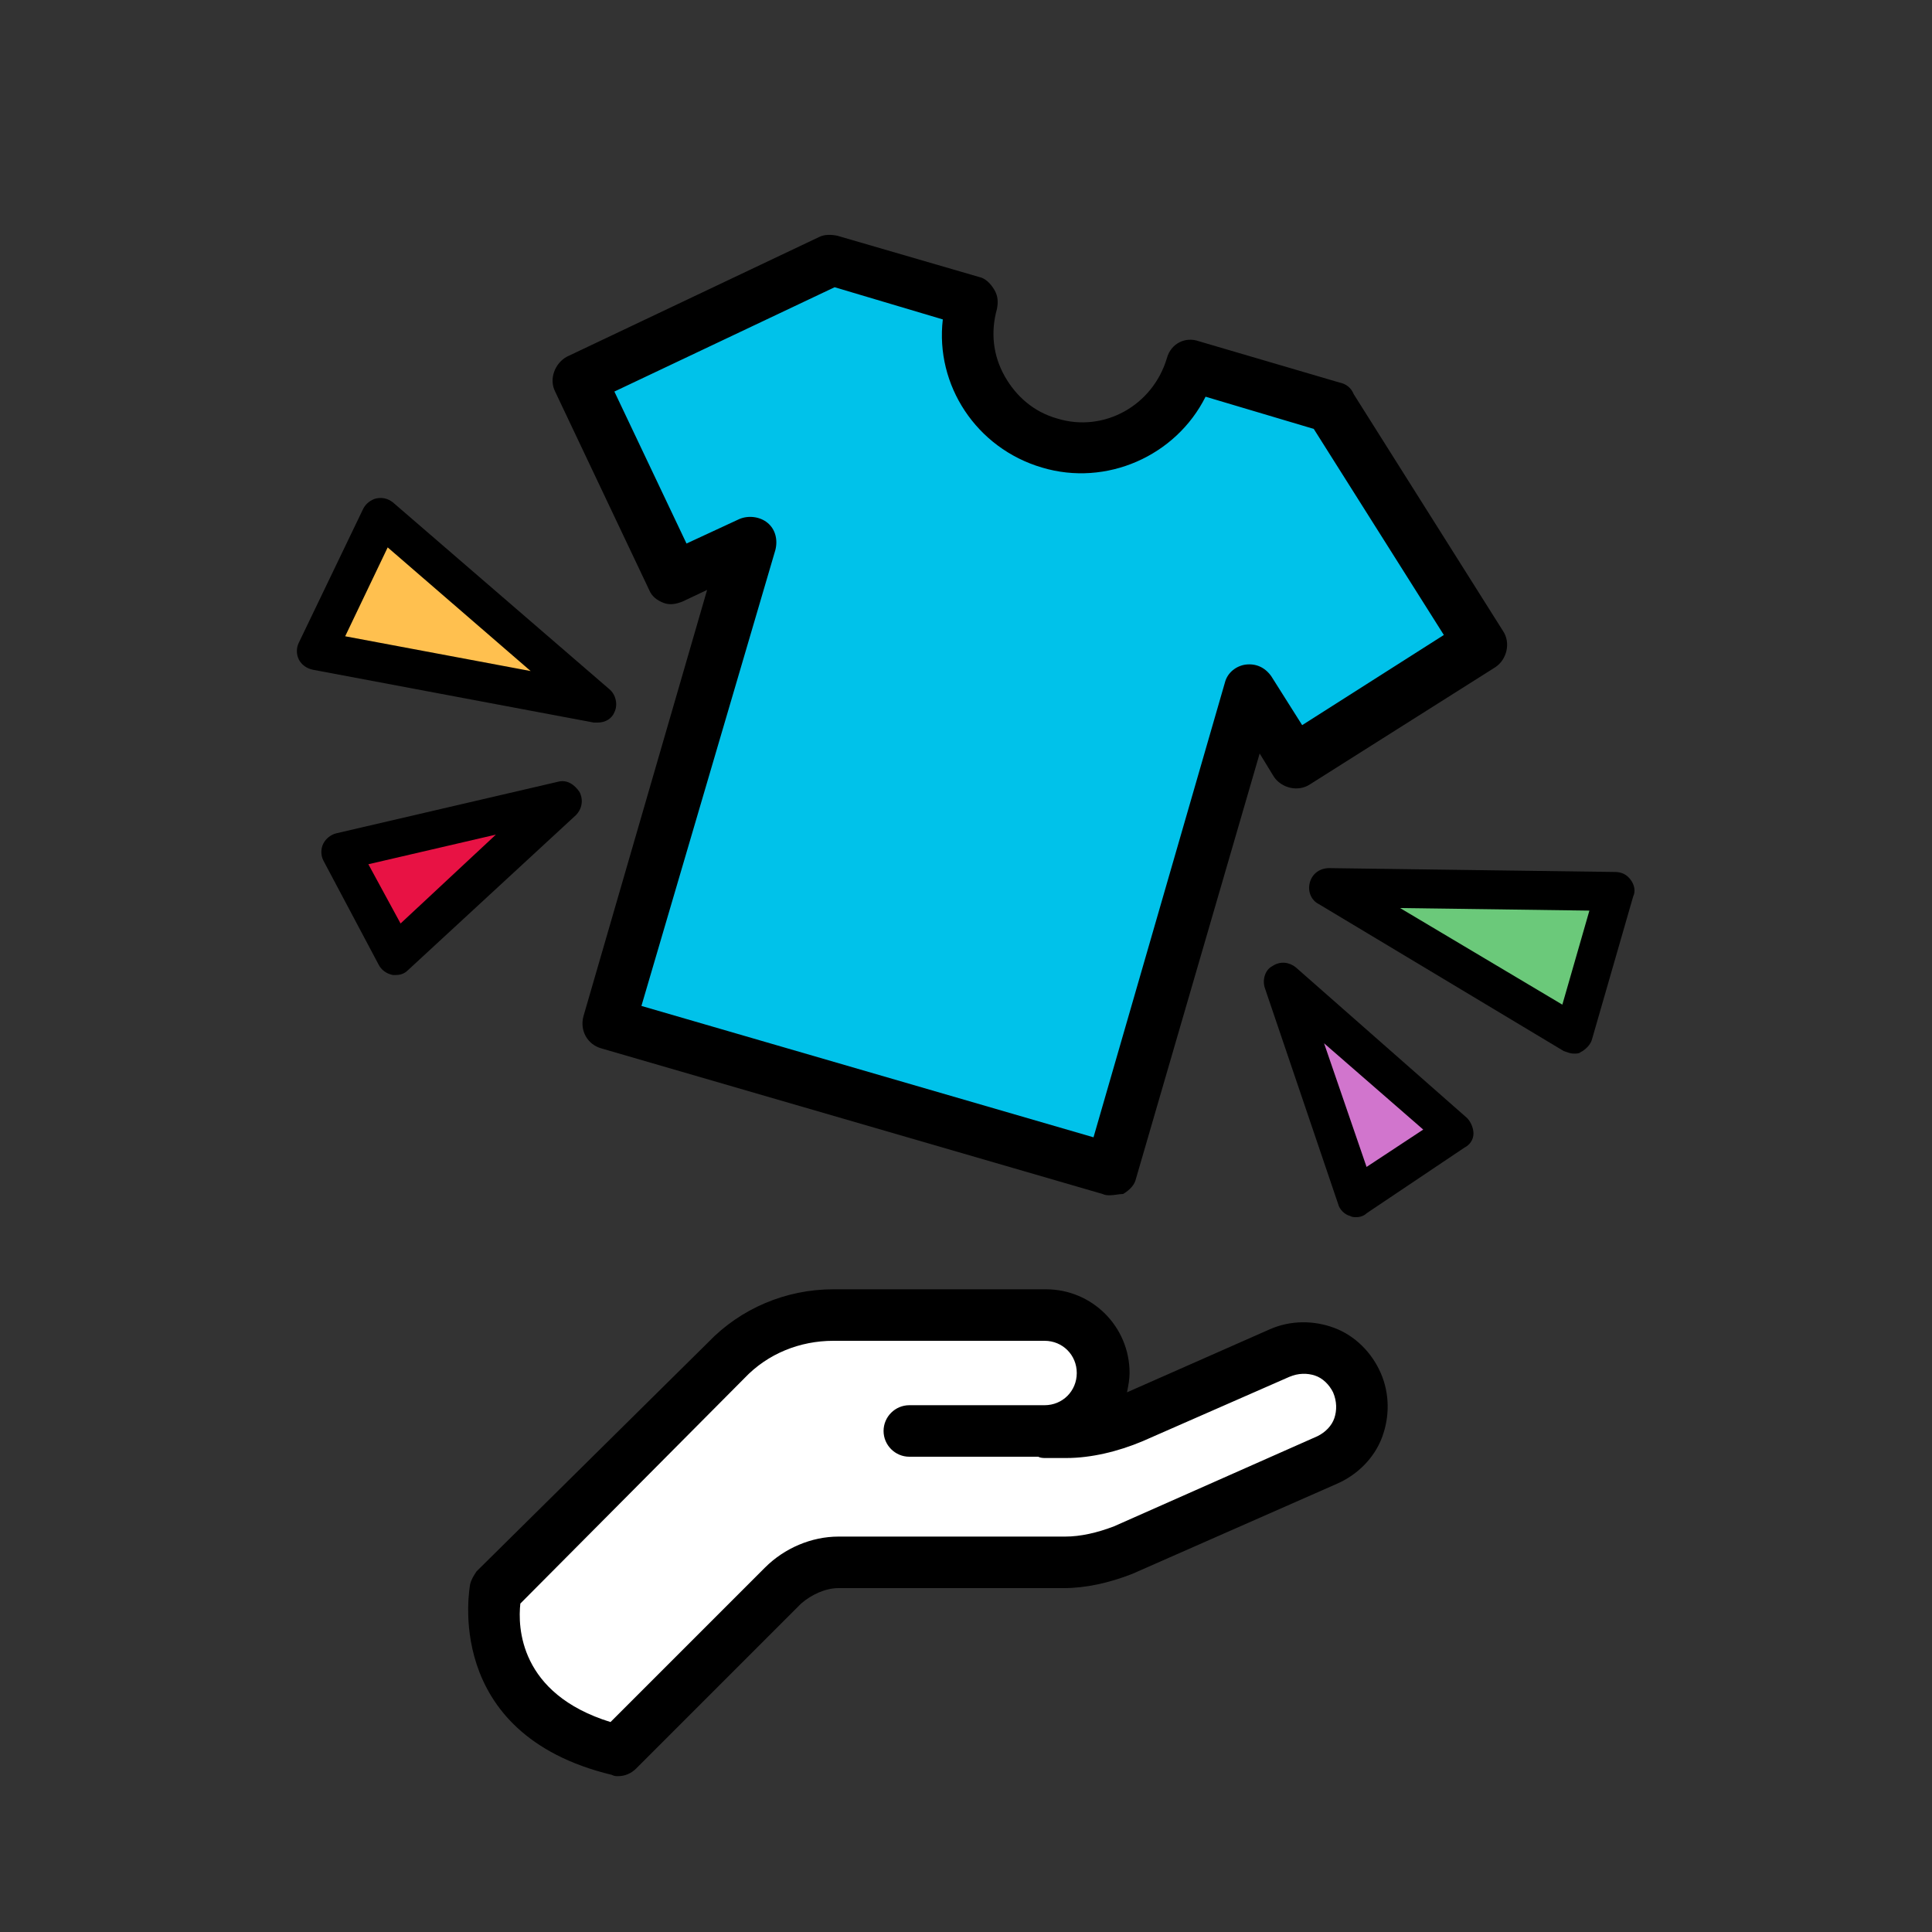
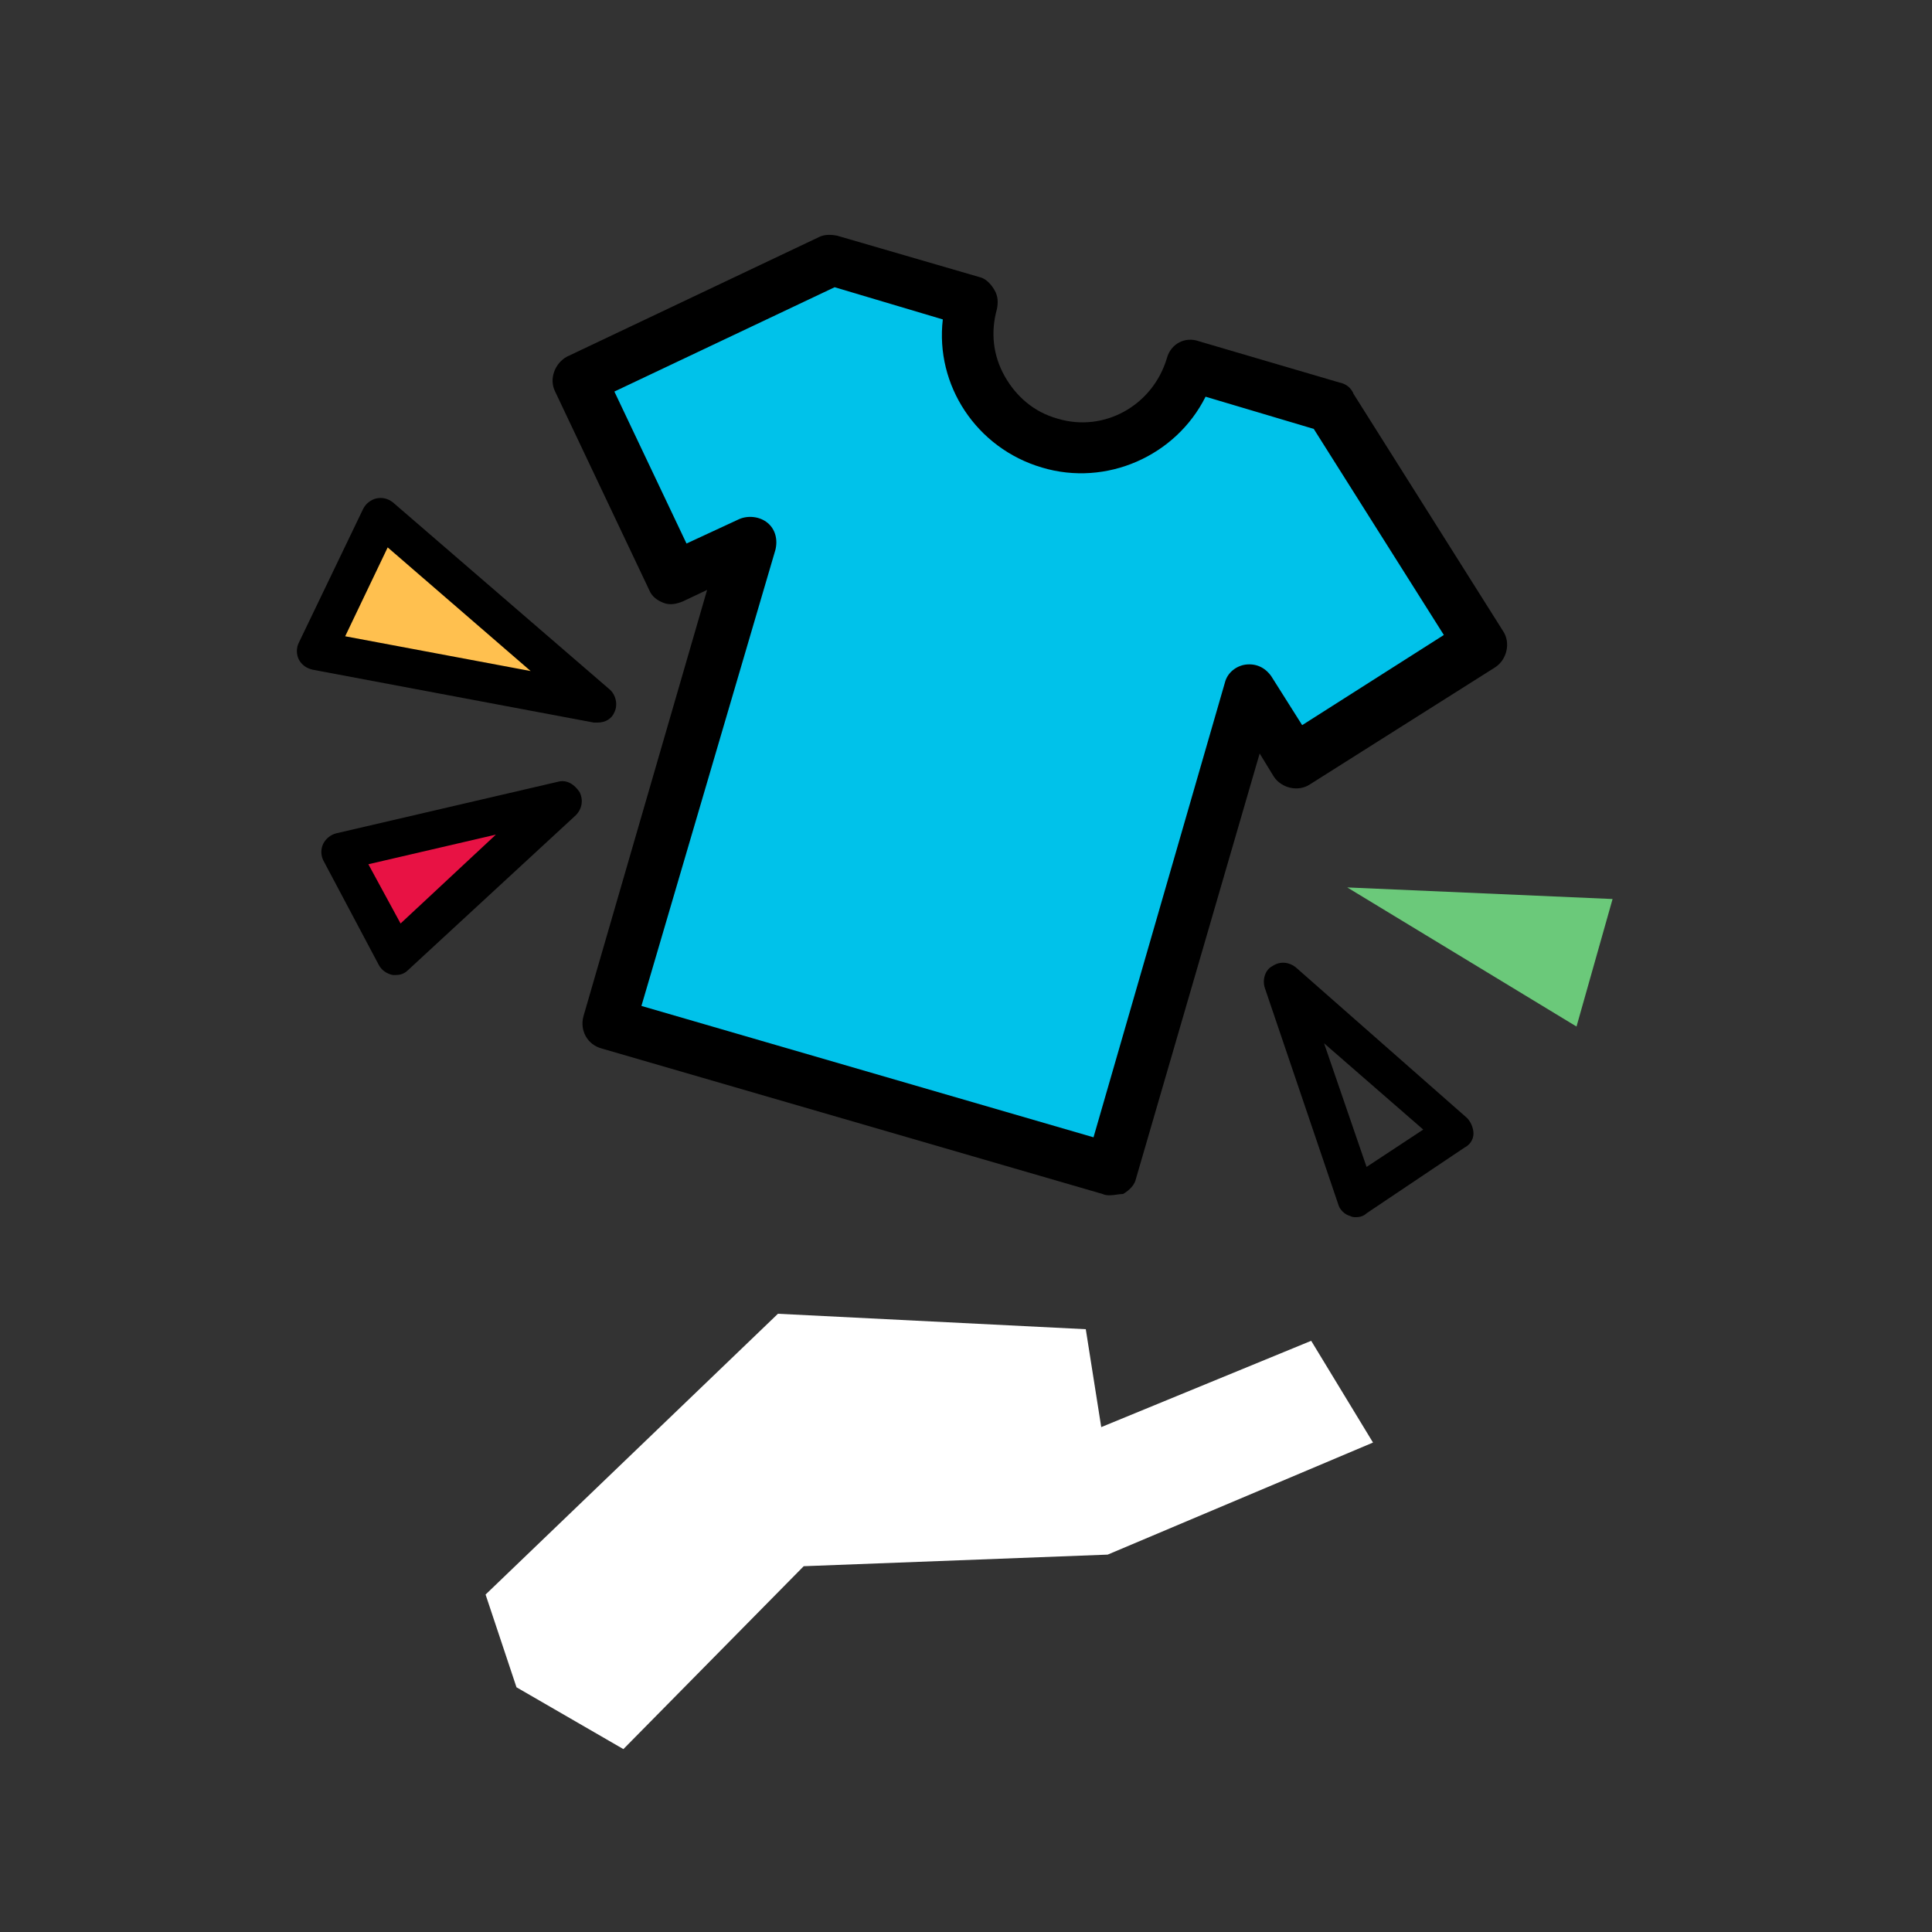
<svg xmlns="http://www.w3.org/2000/svg" version="1.1" id="Layer_1" x="0px" y="0px" viewBox="0 0 150 150" style="enable-background:new 0 0 150 150;" xml:space="preserve">
  <rect x="0" y="0" width="150" height="150" fill="#333333" stroke="none" />
  <style type="text/css">
	.st0{fill:#00C2EA;}
	.st1{fill:#FFC04F;}
	.st2{fill:#E81244;}
	.st3{fill:#D175CD;}
	.st4{fill:#6BC97A;}
	.st5{fill:#FFFFFF;}
</style>
  <g>
    <g id="Layer_2_00000143581962802060019780000010651761123478931363_">
      <g>
        <path class="st0" d="M47.8,80.3l10.2-38l-5.9,2.8l-7.3-15.4l19.6-9.3l10.9,3.2c0,0-2,8.9,6,11c8.1,2.1,11-6,11-6l11.5,4.1     l11,17.4l-14.5,9.1l-3.8-4.6L86.2,90.7L47.8,80.3z" />
      </g>
      <g>
        <polygon class="st1" points="25,49.7 29.6,40.1 46.4,53.9    " />
      </g>
      <g>
        <polygon class="st2" points="26.4,66.1 41.9,62.5 30.7,74.2    " />
      </g>
      <g>
-         <polygon class="st3" points="100.3,78.2 105.1,92.3 112.9,87.3    " />
-       </g>
+         </g>
      <g>
        <polygon class="st4" points="104.6,68.9 122.4,79.7 125.2,69.8    " />
      </g>
      <g>
        <polygon class="st5" points="37.7,123.8 60.4,102 84.3,103.2 85.5,110.8 101.8,104.1 106.6,112 86,120.7 62.4,121.6 48.4,135.8      40.1,131    " />
      </g>
    </g>
    <g id="Layer_1_00000159458437448408155850000002610667393697208732_">
      <g>
        <g>
-           <path d="M48,137.9c-0.2,0-0.3,0-0.5-0.1c-13.3-3.2-11-14.7-11-14.8c0.1-0.4,0.3-0.7,0.5-1L55,104.2c2.5-2.6,6-4.1,9.7-4.1h16.5      c3.6,0,6.5,2.9,6.5,6.5c0,0.5-0.1,1-0.2,1.5l11.1-4.9c1.6-0.7,3.4-0.7,5-0.1c1.6,0.6,2.9,1.9,3.6,3.5c0.7,1.6,0.7,3.4,0.1,5      c-0.6,1.6-1.9,2.9-3.5,3.6l-15.9,7c-1.8,0.7-3.6,1.1-5.3,1.1H65.1c-1,0-2.1,0.5-2.9,1.2l-12.8,12.8      C49,137.7,48.5,137.9,48,137.9z M40.4,124.5c-0.2,1.8-0.1,7,7,9.2l12-12c1.5-1.5,3.6-2.4,5.7-2.4h17.6c1.2,0,2.5-0.3,3.8-0.8      l15.8-7c0.6-0.3,1.1-0.8,1.3-1.4c0.2-0.6,0.2-1.3-0.1-2c-0.3-0.6-0.8-1.1-1.4-1.3c-0.6-0.2-1.3-0.2-2,0.1l-11.4,5      c-1.9,0.8-4,1.3-5.9,1.3h-1.6c-0.2,0-0.4,0-0.6-0.1h-10c-1.1,0-2-0.9-2-2s0.9-2,2-2h10.5c1.4,0,2.5-1.1,2.5-2.5      s-1.1-2.5-2.5-2.5H64.7c-2.6,0-5.1,1-6.9,2.9L40.4,124.5z" />
-         </g>
+           </g>
      </g>
      <g>
        <g>
          <path d="M86.2,92.8c-0.2,0-0.4,0-0.6-0.1L46.7,81.4c-1.1-0.3-1.7-1.4-1.4-2.5l9.6-33.1l-1.9,0.9c-0.5,0.2-1,0.3-1.5,0.1      c-0.5-0.2-0.9-0.5-1.1-1l-7.3-15.4c-0.5-1,0-2.2,0.9-2.7l19.6-9.3c0.4-0.2,0.9-0.2,1.4-0.1L76,21.5c0.5,0.1,0.9,0.5,1.2,1      s0.3,1,0.2,1.5c-0.5,1.8-0.3,3.6,0.6,5.2c0.9,1.6,2.3,2.8,4.1,3.3c3.6,1.1,7.4-1,8.5-4.7c0.3-1.1,1.4-1.7,2.5-1.3l10.9,3.2      c0.5,0.1,0.9,0.4,1.1,0.9l11.6,18.4c0.6,0.9,0.3,2.2-0.6,2.8l-14.4,9.1c-0.9,0.6-2.2,0.3-2.8-0.6l-1.1-1.8l-9.6,33      c-0.1,0.5-0.5,0.9-1,1.2C86.9,92.7,86.5,92.8,86.2,92.8z M49.8,78.1l35.1,10.2L95.1,53c0.2-0.8,0.9-1.3,1.6-1.4      c0.8-0.1,1.5,0.2,2,0.9l2.4,3.8l11-7L102,33.3l-8.4-2.5c-2.3,4.6-7.7,7-12.7,5.5c-5.1-1.5-8.3-6.4-7.7-11.5l-8.4-2.5l-17.1,8.1      l5.6,11.8l4.1-1.9c0.7-0.3,1.6-0.2,2.2,0.3c0.6,0.5,0.8,1.3,0.6,2.1L49.8,78.1z" />
        </g>
        <g>
          <path d="M46.4,56.1c-0.1,0-0.2,0-0.3,0L24.3,52c-0.5-0.1-0.9-0.4-1.1-0.8c-0.2-0.4-0.2-0.9,0-1.3l5-10.4c0.2-0.4,0.6-0.7,1-0.8      c0.5-0.1,0.9,0,1.3,0.3l16.8,14.5c0.5,0.4,0.7,1.2,0.4,1.8C47.5,55.8,47,56.1,46.4,56.1z M26.8,49.4l14.4,2.7l-11.1-9.6      L26.8,49.4z" />
        </g>
        <g>
-           <path d="M122.2,81.8c-0.3,0-0.5-0.1-0.8-0.2l-19-11.4c-0.6-0.3-0.9-1-0.7-1.7c0.2-0.7,0.8-1.1,1.5-1.1l22.2,0.3      c0.5,0,0.9,0.2,1.2,0.6c0.3,0.4,0.4,0.9,0.2,1.3l-3.2,11.1c-0.1,0.4-0.5,0.8-0.9,1C122.6,81.8,122.4,81.8,122.2,81.8z       M108.7,70.5l12.6,7.5l2.1-7.3L108.7,70.5z" />
-         </g>
+           </g>
        <g>
          <path d="M30.7,75.7c-0.1,0-0.2,0-0.2,0c-0.5-0.1-0.9-0.4-1.1-0.8l-4.3-8.1c-0.2-0.4-0.2-0.9,0-1.3c0.2-0.4,0.6-0.7,1-0.8l17.2-4      c0.7-0.2,1.3,0.2,1.7,0.8c0.3,0.6,0.2,1.3-0.3,1.8L31.7,75.3C31.4,75.6,31.1,75.7,30.7,75.7z M28.6,67.1l2.5,4.6l7.4-6.9      L28.6,67.1z" />
        </g>
        <g>
          <path d="M105.3,94.5c-0.2,0-0.3,0-0.5-0.1c-0.4-0.1-0.8-0.5-0.9-0.9l-5.7-16.8c-0.2-0.6,0-1.4,0.6-1.7c0.6-0.4,1.3-0.3,1.8,0.1      l13.3,11.7c0.3,0.3,0.5,0.8,0.5,1.2c0,0.5-0.3,0.9-0.7,1.1l-7.6,5.1C105.9,94.4,105.6,94.5,105.3,94.5z M102.8,81l3.3,9.6      l4.4-2.9L102.8,81z" />
        </g>
      </g>
    </g>
  </g>
</svg>